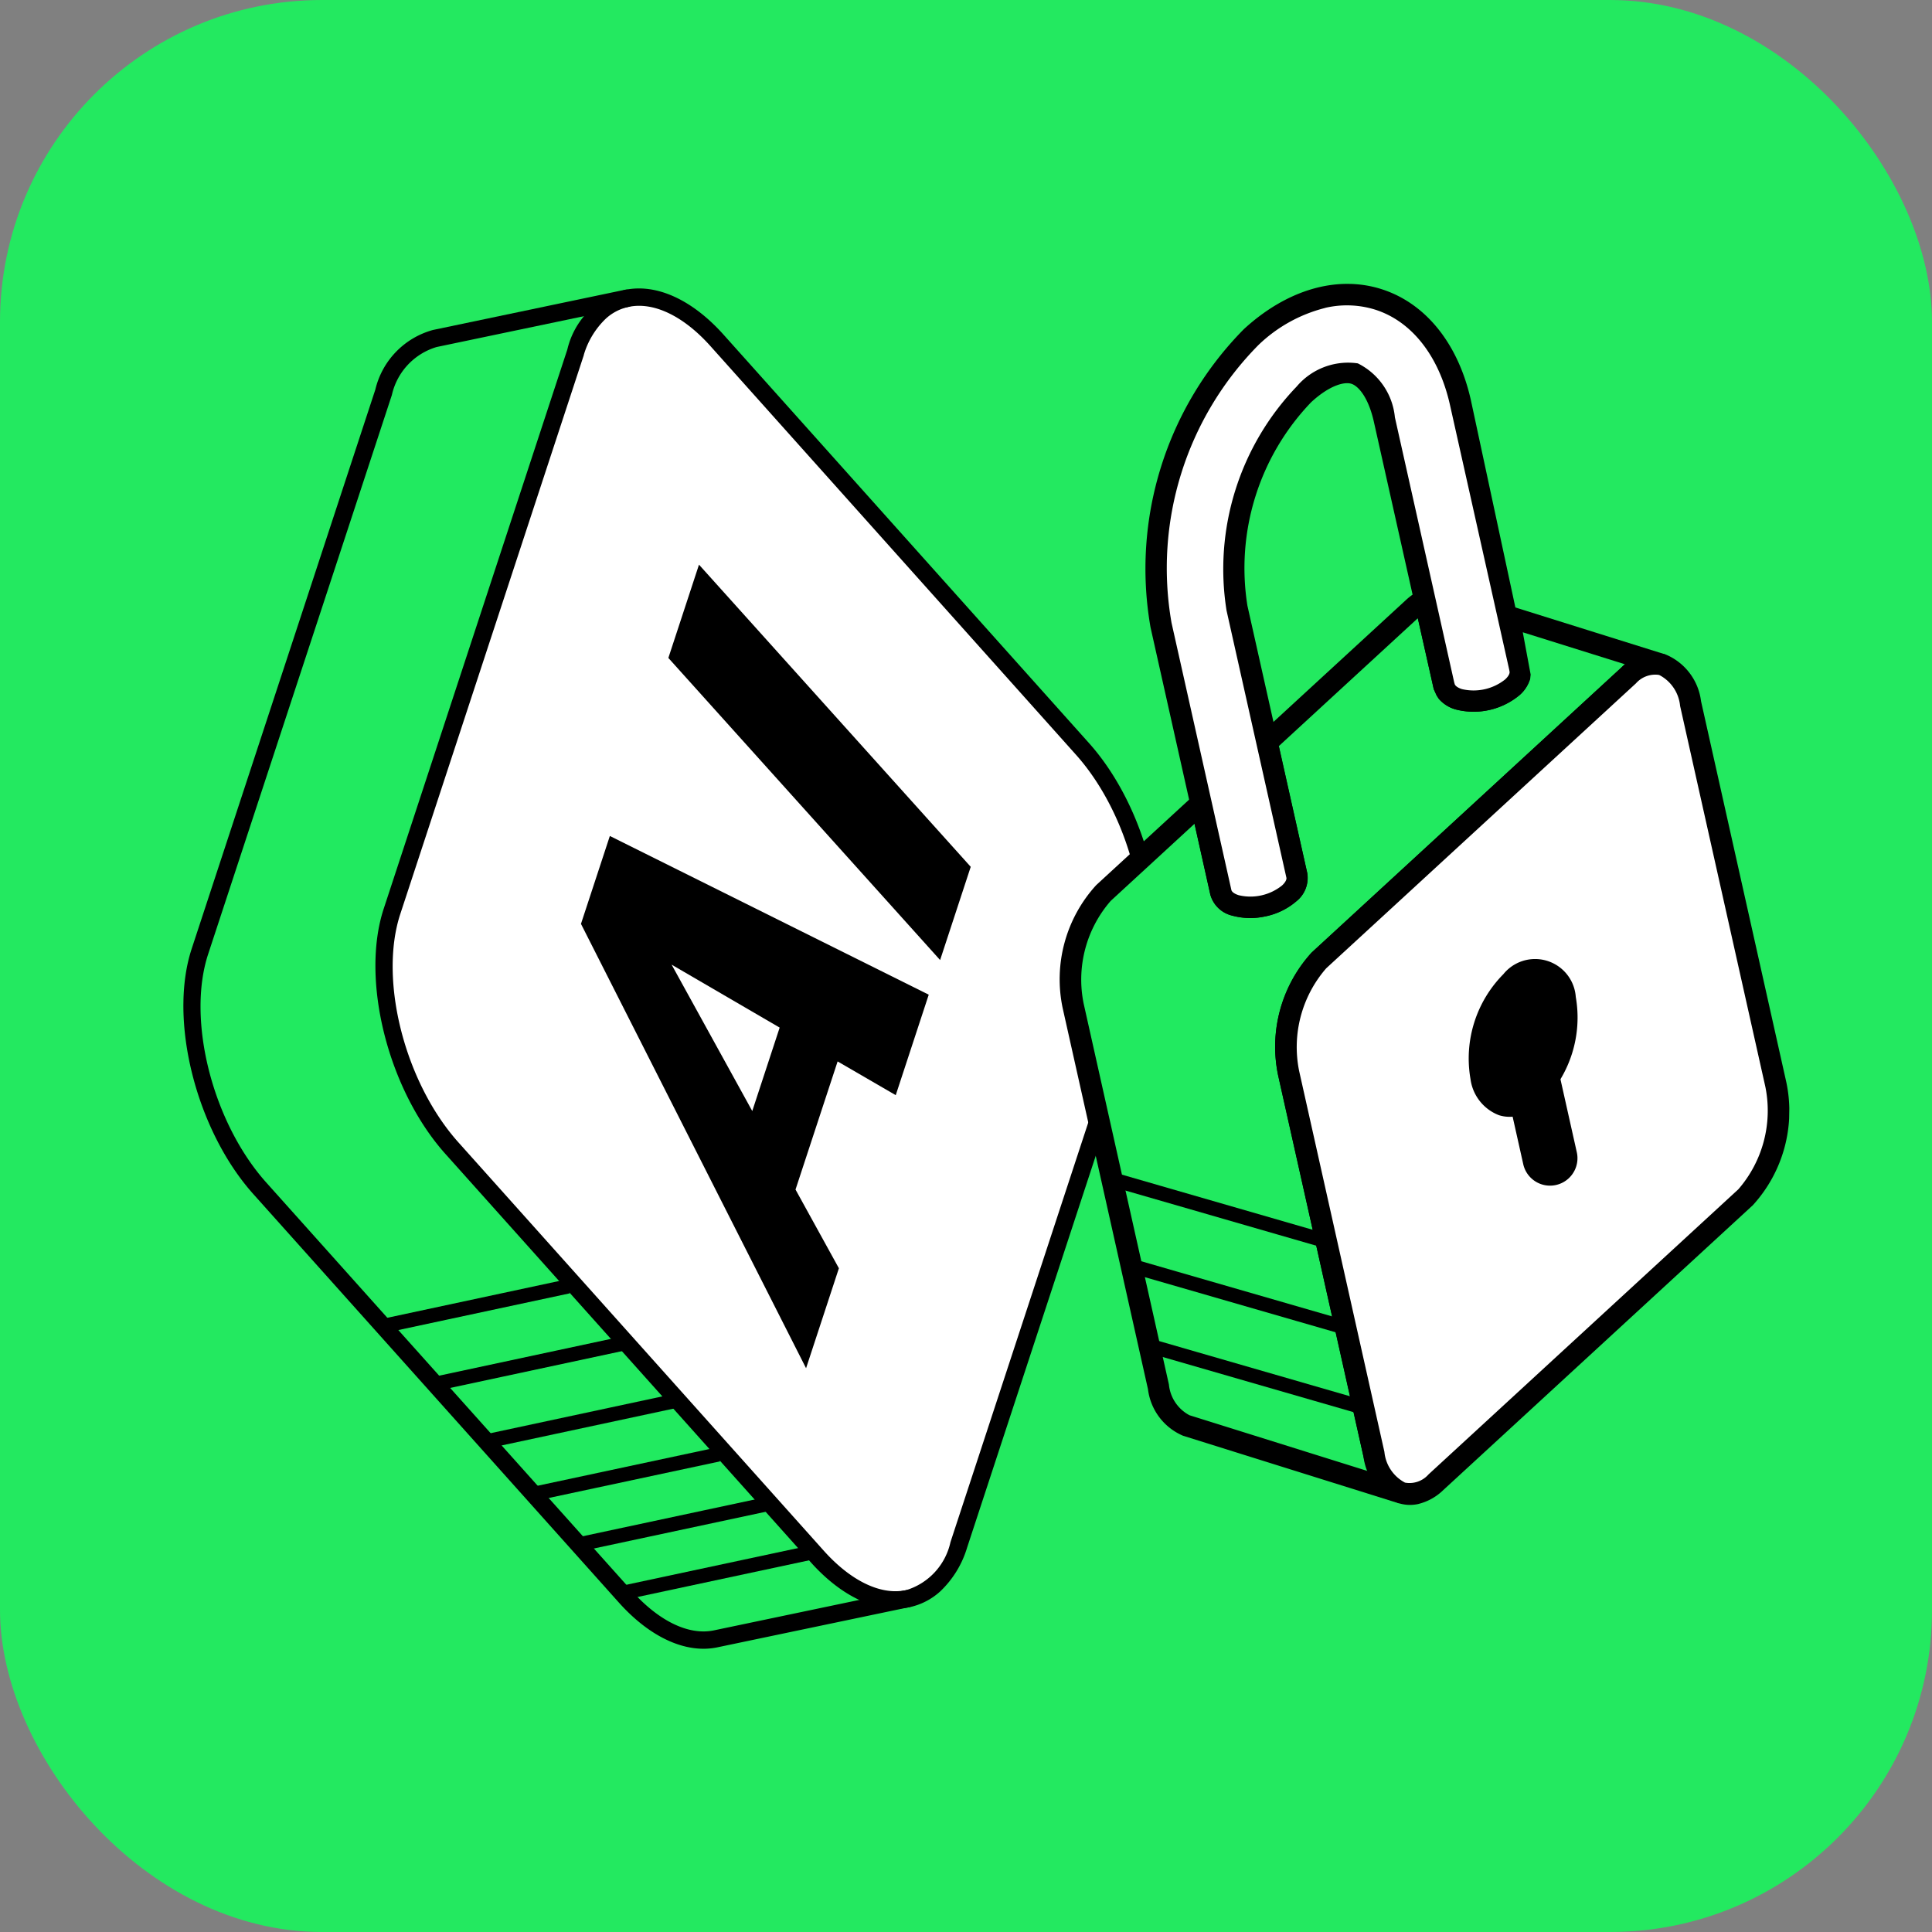
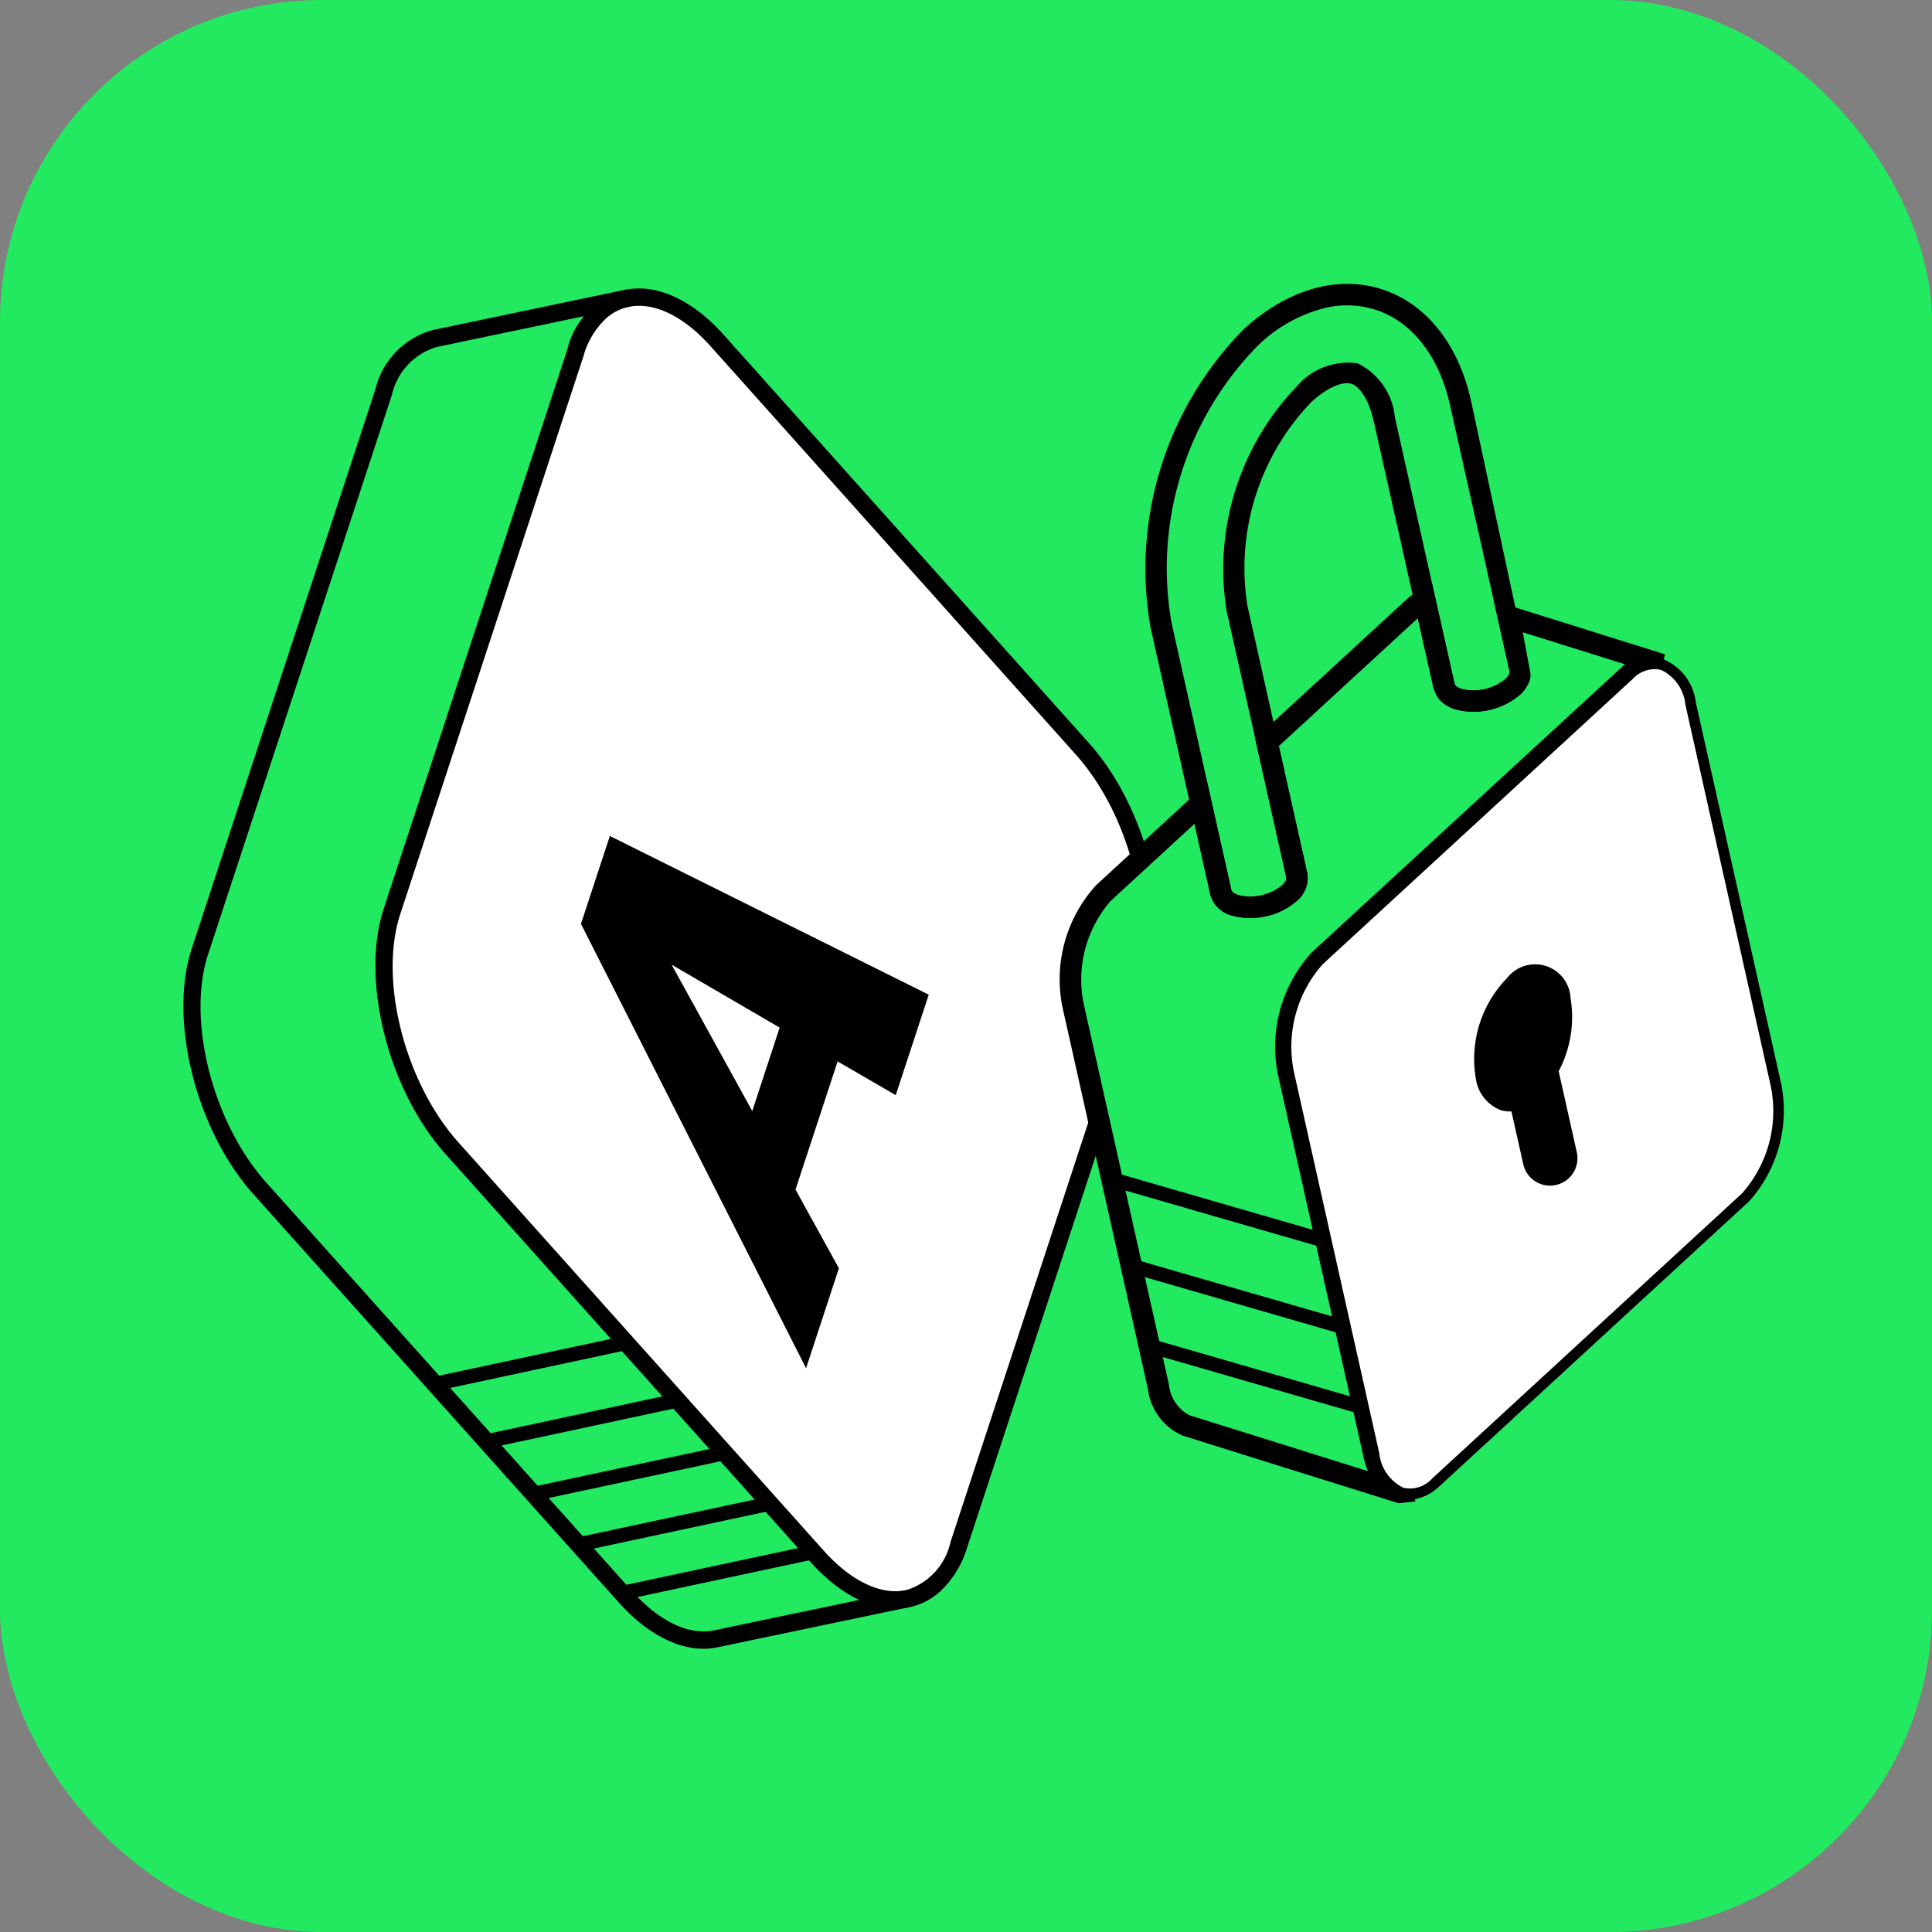
<svg xmlns="http://www.w3.org/2000/svg" width="90" height="90" viewBox="0 0 90 90">
  <rect x="0" y="0" width="90" height="90" fill="#808080" stroke="none" />
  <defs>
    <clipPath id="clip-path">
      <rect id="Rechteck_25722" data-name="Rechteck 25722" width="74.871" height="64.077" fill="none" />
    </clipPath>
    <clipPath id="clip-path-2">
      <path id="Pfad_186168" data-name="Pfad 186168" d="M116.7,120.263l12.9,13.857,7.275-23.493L123.98,96.77Z" transform="translate(-116.705 -96.77)" fill="none" />
    </clipPath>
    <clipPath id="clip-Compliance_Icons_EUAIAct_-_L">
      <rect width="90" height="90" />
    </clipPath>
  </defs>
  <g id="Compliance_Icons_EUAIAct_-_L" data-name="Compliance_Icons_EUAIAct - L" clip-path="url(#clip-Compliance_Icons_EUAIAct_-_L)">
    <rect id="Rechteck_25602" data-name="Rechteck 25602" width="90" height="90" rx="15" fill="#23e960" />
    <g id="Gruppe_94871" data-name="Gruppe 94871" transform="matrix(1, 0.017, -0.017, 1, 9.129, 12.312)">
      <g id="Gruppe_94865" data-name="Gruppe 94865">
        <g id="Gruppe_94864" data-name="Gruppe 94864" clip-path="url(#clip-path)">
          <path id="Pfad_186162" data-name="Pfad 186162" d="M69.621,48.164,86.962,66.9c1.413,1.526,2.913,2.151,4.155,1.91l.083-.018a3.372,3.372,0,0,0,2.344-2.548l8.108-26.184c.994-3.216-.338-8.13-2.978-10.981L81.332,10.342C79.89,8.784,78.354,8.165,77.1,8.453A3.365,3.365,0,0,0,74.753,11L66.645,37.185c-.994,3.212.338,8.13,2.976,10.979" transform="translate(-57.003 -7.207)" fill="#fff" />
          <path id="Pfad_186163" data-name="Pfad 186163" d="M22.543,8.84l-8.911,2.025a3.378,3.378,0,0,0-2.344,2.548L3.178,39.6c-.992,3.214.338,8.13,2.978,10.981L23.5,69.311c1.444,1.56,2.979,2.177,4.238,1.892L36.563,69.2c-1.242.241-2.742-.384-4.155-1.91L15.067,48.555c-2.638-2.85-3.97-7.767-2.976-10.979L20.2,11.392a3.364,3.364,0,0,1,2.344-2.548Z" transform="translate(-2.449 -7.599)" fill="#21ea60" />
          <path id="Pfad_186164" data-name="Pfad 186164" d="M88.836,66.7l-.043.007a.413.413,0,0,1-.051.013c-1.427.277-3.077-.464-4.53-2.033L66.871,45.957c-2.722-2.94-4.1-8.043-3.065-11.375L71.913,8.4a3.769,3.769,0,0,1,2.641-2.823c1.449-.332,3.135.4,4.624,2.009L96.519,26.316c2.722,2.941,4.1,8.044,3.067,11.377L91.479,63.877a4.641,4.641,0,0,1-1.221,2.066,3.074,3.074,0,0,1-1.422.758M72.688,8.638,64.58,34.823c-.955,3.085.34,7.833,2.886,10.584L84.807,64.137c1.257,1.358,2.635,2.01,3.78,1.787l.031,0,.04-.011A3.01,3.01,0,0,0,90.7,63.637l8.108-26.184c.954-3.086-.341-7.835-2.888-10.586L78.583,8.136C77.3,6.746,75.893,6.1,74.733,6.366a2.266,2.266,0,0,0-1.049.563,3.839,3.839,0,0,0-1,1.709" transform="translate(-54.551 -4.725)" />
          <path id="Pfad_186165" data-name="Pfad 186165" d="M34.472,66.994a.406.406,0,0,0-.364-.694L25.2,68.325c-1.161.263-2.564-.383-3.85-1.772L4,47.822c-2.546-2.75-3.841-7.5-2.888-10.586L9.226,11.05a3.019,3.019,0,0,1,2.047-2.272l8.91-2.024A.406.406,0,0,0,20,5.962L11.093,7.986A3.783,3.783,0,0,0,8.452,10.81L.341,37C-.688,40.33.688,45.434,3.409,48.373L20.75,67.1c1.488,1.608,3.174,2.341,4.625,2.012l8.91-2.024a.4.4,0,0,0,.187-.1" transform="translate(0 -5.116)" />
        </g>
      </g>
      <g id="Gruppe_94867" data-name="Gruppe 94867" transform="translate(16.388 13.589)">
        <g id="Gruppe_94866" data-name="Gruppe 94866" clip-path="url(#clip-path-2)">
          <path id="Pfad_186166" data-name="Pfad 186166" d="M139.53,199.962l-3.872-6.754,5.082,2.846Zm-6.849-12.7-1.276,4.119,10.838,20.522,1.45-4.681-2.086-3.638,1.859-6,2.739,1.528,1.457-4.706-14.981-7.141" transform="translate(-129.341 -174.558)" />
-           <path id="Pfad_186167" data-name="Pfad 186167" d="M160.232,96.77l-1.353,4.369L171.78,115l1.353-4.369Z" transform="translate(-152.956 -96.77)" />
        </g>
      </g>
      <g id="Gruppe_94869" data-name="Gruppe 94869">
        <g id="Gruppe_94868" data-name="Gruppe 94868" clip-path="url(#clip-path)">
          <rect id="Rechteck_25723" data-name="Rechteck 25723" width="9.012" height="0.666" transform="translate(20.815 61.217) rotate(-13.037)" />
          <rect id="Rechteck_25724" data-name="Rechteck 25724" width="9.012" height="0.666" transform="translate(18.855 58.967) rotate(-13.037)" />
          <rect id="Rechteck_25725" data-name="Rechteck 25725" width="9.012" height="0.666" transform="translate(16.426 56.717) rotate(-13.037)" />
          <rect id="Rechteck_25726" data-name="Rechteck 25726" width="9.012" height="0.666" transform="matrix(0.974, -0.226, 0.226, 0.974, 14.466, 54.244)" />
          <rect id="Rechteck_25727" data-name="Rechteck 25727" width="9.012" height="0.666" transform="matrix(0.974, -0.226, 0.226, 0.974, 11.923, 51.63)" />
-           <rect id="Rechteck_25728" data-name="Rechteck 25728" width="9.012" height="0.666" transform="matrix(0.974, -0.226, 0.226, 0.974, 9.289, 49.016)" />
          <path id="Pfad_186169" data-name="Pfad 186169" d="M294.262,123.349l4.273,17.675a2.234,2.234,0,0,0,1.328,1.778l10.089,2.972v0a2.234,2.234,0,0,1-1.328-1.778l-4.273-17.673a6.048,6.048,0,0,1,1.32-5.282l14.2-13.52a1.634,1.634,0,0,1,1.537-.528l-7.192-2.118.6,2.469h0a.914.914,0,0,1-.345.814,2.836,2.836,0,0,1-2.492.6.914.914,0,0,1-.679-.567h-.005l-.975-4.034a2.333,2.333,0,0,0-.53.386l-6.7,6.379,1.491,6.165a.9.9,0,0,1-.341.844,2.83,2.83,0,0,1-2.494.6.9.9,0,0,1-.689-.595l-1-4.129-4.468,4.254a6.036,6.036,0,0,0-1.321,5.28" transform="translate(-252.817 -89.534)" fill="#21ea60" />
          <path id="Pfad_186170" data-name="Pfad 186170" d="M307.485,141.828l-.786.1-10.089-2.972a2.715,2.715,0,0,1-1.672-2.14l-4.273-17.675a6.5,6.5,0,0,1,1.463-5.76l5.094-4.85,1.2,4.97c.016.066.115.166.344.233a2.354,2.354,0,0,0,2.008-.485c.174-.165.216-.3.2-.365l-1.558-6.446,6.91-6.578a2.854,2.854,0,0,1,.645-.468l.566-.293,1.124,4.629c.02.067.12.162.341.228a2.358,2.358,0,0,0,2.005-.485c.166-.159.212-.29.2-.358l-.019-.1-.772-3.192,8.023,2.363-.267.963a1.2,1.2,0,0,0-1.067.406l-14.2,13.52a5.593,5.593,0,0,0-1.179,4.8L306,139.55a1.816,1.816,0,0,0,.982,1.416l.278.081Zm-10.828-31.381-3.841,3.657a5.582,5.582,0,0,0-1.18,4.8l4.273,17.675a1.816,1.816,0,0,0,.982,1.416l8.354,2.461a4.386,4.386,0,0,1-.219-.672l-4.273-17.673a6.509,6.509,0,0,1,1.462-5.761l14.2-13.52q.083-.079.169-.15l-4.79-1.411.4,1.964-.018.182a1.618,1.618,0,0,1-.477.777,3.342,3.342,0,0,1-2.978.721,1.619,1.619,0,0,1-.781-.473l-.105-.152-.143-.3-.8-3.289-6.372,6.066,1.423,5.885a1.388,1.388,0,0,1-.483,1.324,3.336,3.336,0,0,1-2.979.72,1.387,1.387,0,0,1-1.033-.957Z" transform="translate(-249.712 -85.182)" />
-           <path id="Pfad_186171" data-name="Pfad 186171" d="M322.168,27.367l1,4.128a.9.9,0,0,0,.689.6,2.83,2.83,0,0,0,2.494-.6.9.9,0,0,0,.341-.844l-3-12.4a11.722,11.722,0,0,1,2.948-10.007,2.731,2.731,0,0,1,2.343-1.008c.617.182,1.148.973,1.425,2.119l3,12.4h.005a.914.914,0,0,0,.679.567,2.837,2.837,0,0,0,2.492-.6.913.913,0,0,0,.345-.814h.005l-3-12.4c-.594-2.456-2.024-4.186-3.925-4.744s-4.039.119-5.871,1.859a15.327,15.327,0,0,0-3.97,13.486Z" transform="translate(-274.94 -3.061)" fill="#fff" />
          <path id="Pfad_186172" data-name="Pfad 186172" d="M322.251,29.511a3.117,3.117,0,0,1-1.578,0,1.388,1.388,0,0,1-1.033-.957l-3-12.4a15.872,15.872,0,0,1,4.112-13.965C322.719.321,325.035-.4,327.11.213s3.632,2.471,4.269,5.106l2.961,12.736.023.178a1.617,1.617,0,0,1-.477.777,3.344,3.344,0,0,1-2.978.721,1.62,1.62,0,0,1-.781-.473l-.105-.152-.143-.3-3-12.4c-.276-1.143-.755-1.661-1.08-1.757s-1.006.081-1.857.891a11.161,11.161,0,0,0-2.807,9.528l3,12.4a1.388,1.388,0,0,1-.483,1.324,3.11,3.11,0,0,1-1.4.722m2.263-28.374a6.893,6.893,0,0,0-3.072,1.777,14.782,14.782,0,0,0-3.829,13.006l3,12.4c.016.066.115.166.344.233a2.353,2.353,0,0,0,2.008-.485c.174-.165.216-.3.2-.365l-3-12.4a12.282,12.282,0,0,1,3.09-10.486,3.138,3.138,0,0,1,2.828-1.126,3.137,3.137,0,0,1,1.769,2.481l2.973,12.3.024.078c.02.067.12.162.341.228a2.358,2.358,0,0,0,2.005-.485c.166-.159.212-.289.2-.358l-.019-.1L330.408,5.554c-.551-2.278-1.856-3.876-3.58-4.382a4.434,4.434,0,0,0-2.314-.035" transform="translate(-271.898 0)" />
          <path id="Pfad_186173" data-name="Pfad 186173" d="M378.892,139.911c-.346-1.432-1.493-1.769-2.56-.754a5.107,5.107,0,0,0-1.306,4.435c.346,1.432,1.491,1.77,2.56.753a5.108,5.108,0,0,0,1.305-4.435m-11.5-1.611,14.2-13.52a1.634,1.634,0,0,1,1.537-.528l.037.011a2.234,2.234,0,0,1,1.328,1.778l4.273,17.675a6.042,6.042,0,0,1-1.321,5.28l-14.2,13.52a1.612,1.612,0,0,1-1.575.517,2.234,2.234,0,0,1-1.328-1.778l-4.273-17.673a6.048,6.048,0,0,1,1.321-5.282" transform="translate(-314.54 -106.77)" fill="#fff" />
-           <path id="Pfad_186174" data-name="Pfad 186174" d="M369.389,160.472a1.772,1.772,0,0,1-.93-.021,2.715,2.715,0,0,1-1.671-2.14l-4.273-17.673a6.509,6.509,0,0,1,1.461-5.761h0l14.2-13.52a2.121,2.121,0,0,1,2.008-.65l.053.015a2.715,2.715,0,0,1,1.672,2.14l4.273,17.675a6.5,6.5,0,0,1-1.462,5.759l-14.2,13.52a2.519,2.519,0,0,1-1.131.655M364.665,135.6h0a5.592,5.592,0,0,0-1.18,4.8l4.273,17.673a1.816,1.816,0,0,0,.982,1.416,1.175,1.175,0,0,0,1.09-.4l14.2-13.52a5.585,5.585,0,0,0,1.18-4.8L380.938,123.1a1.816,1.816,0,0,0-.982-1.416l-.039-.012a1.2,1.2,0,0,0-1.051.411Zm9.04,6.721a1.679,1.679,0,0,1-.879-.017,2.094,2.094,0,0,1-1.353-1.657,5.582,5.582,0,0,1,1.447-4.914,1.9,1.9,0,0,1,3.39,1,5.585,5.585,0,0,1-1.447,4.914,2.6,2.6,0,0,1-1.157.675m.6-6.288a1.62,1.62,0,0,0-.7.425,4.631,4.631,0,0,0-1.164,3.955.928.928,0,0,0,1.73.509,4.634,4.634,0,0,0,1.164-3.955,1.179,1.179,0,0,0-.665-.933.7.7,0,0,0-.363,0" transform="translate(-311.472 -103.709)" />
          <path id="Pfad_186175" data-name="Pfad 186175" d="M431.439,227.053a5.107,5.107,0,0,0-1.305,4.435c.346,1.432,1.491,1.77,2.56.754A5.108,5.108,0,0,0,434,227.807c-.346-1.432-1.493-1.77-2.56-.754" transform="translate(-369.647 -194.666)" />
          <path id="Pfad_186176" data-name="Pfad 186176" d="M370.084,161.743a2.484,2.484,0,0,1-1.5-1.959l-4.273-17.673a6.332,6.332,0,0,1,1.391-5.521l14.2-13.52a1.883,1.883,0,0,1,1.773-.589l.027.009.018,0a2.478,2.478,0,0,1,1.5,1.959l4.273,17.675a6.325,6.325,0,0,1-1.392,5.52l-14.2,13.52a2.273,2.273,0,0,1-1.017.592,1.53,1.53,0,0,1-.8-.016m11.466-38.779a1.408,1.408,0,0,0-1.3.467l-14.2,13.52a5.783,5.783,0,0,0-1.25,5.042l4.273,17.673a2.02,2.02,0,0,0,1.156,1.6,1.39,1.39,0,0,0,1.332-.458l14.2-13.52a5.776,5.776,0,0,0,1.25-5.04l-4.273-17.675a2.016,2.016,0,0,0-1.155-1.6l-.02-.007-.01,0" transform="translate(-313.026 -105.24)" />
          <path id="Pfad_186177" data-name="Pfad 186177" d="M429.555,231.488a1.858,1.858,0,0,1-1.181-1.476,5.39,5.39,0,0,1,1.376-4.674,1.652,1.652,0,0,1,2.975.876,5.394,5.394,0,0,1-1.376,4.674,2.349,2.349,0,0,1-1.043.612,1.433,1.433,0,0,1-.75-.012m.539-5.788a4.837,4.837,0,0,0-1.235,4.195,1.167,1.167,0,0,0,2.145.631,4.841,4.841,0,0,0,1.235-4.195,1.392,1.392,0,0,0-.837-1.114.945.945,0,0,0-.493-.005,1.855,1.855,0,0,0-.814.488" transform="translate(-368.13 -193.131)" />
-           <path id="Pfad_186178" data-name="Pfad 186178" d="M308.454,203.765a.25.25,0,0,0,.012-.482l-10.089-2.972a2.016,2.016,0,0,1-1.156-1.6l-4.273-17.675A5.772,5.772,0,0,1,294.2,176l4.468-4.254a.25.25,0,1,0-.344-.362l-4.468,4.254a6.322,6.322,0,0,0-1.392,5.52l4.273,17.675a2.479,2.479,0,0,0,1.5,1.959l10.088,2.972a.248.248,0,0,0,.129,0" transform="translate(-251.266 -147.257)" />
          <path id="Pfad_186179" data-name="Pfad 186179" d="M356.448,109.821a.247.247,0,0,0,.113-.062l6.7-6.379a2.1,2.1,0,0,1,.473-.345.25.25,0,1,0-.23-.444,2.6,2.6,0,0,0-.587.427l-6.7,6.379a.25.25,0,0,0,.231.424" transform="translate(-306.129 -88.161)" />
          <path id="Pfad_186180" data-name="Pfad 186180" d="M442.974,110.257a.25.25,0,0,0,.012-.483l-7.229-2.129a.25.25,0,0,0-.141.479l7.23,2.13a.249.249,0,0,0,.129,0" transform="translate(-374.291 -92.521)" />
          <path id="Pfad_186181" data-name="Pfad 186181" d="M322.265,30.8a1.134,1.134,0,0,1-.862-.776l-3-12.4A15.6,15.6,0,0,1,322.447,3.9c1.9-1.8,4.127-2.5,6.113-1.918s3.482,2.38,4.1,4.925l3,12.4a.244.244,0,0,1,.006.07,1.183,1.183,0,0,1-.427.985,3.07,3.07,0,0,1-2.735.661,1.182,1.182,0,0,1-.828-.678.255.255,0,0,1-.027-.068l-3-12.4c-.252-1.042-.732-1.784-1.252-1.937a2.554,2.554,0,0,0-2.1.949,11.441,11.441,0,0,0-2.878,9.767l3,12.4A1.133,1.133,0,0,1,325,30.139a3.064,3.064,0,0,1-2.736.662m5.269-25.339c.712.21,1.294,1.048,1.6,2.3l2.985,12.347a.243.243,0,0,1,.014.037.687.687,0,0,0,.509.4A2.6,2.6,0,0,0,334.889,20a.687.687,0,0,0,.272-.587.243.243,0,0,1,0-.038L332.171,7.027c-.572-2.367-1.94-4.031-3.752-4.563s-3.862.122-5.628,1.8a15.055,15.055,0,0,0-3.9,13.246l3,12.4a.677.677,0,0,0,.517.414,2.6,2.6,0,0,0,2.251-.545.676.676,0,0,0,.27-.6l-3-12.4a12,12,0,0,1,3.019-10.246A4.068,4.068,0,0,1,326.7,5.462a1.612,1.612,0,0,1,.838,0" transform="translate(-273.42 -1.531)" />
          <path id="Pfad_186182" data-name="Pfad 186182" d="M437.939,250.73a2.5,2.5,0,0,1-.956.039l1.169,4.836a1.278,1.278,0,0,0,2.484-.6l-1.259-5.207a2.731,2.731,0,0,1-1.439.932" transform="translate(-375.621 -214.721)" />
          <rect id="Rechteck_25729" data-name="Rechteck 25729" width="0.666" height="10.51" transform="translate(45.045 49.895) rotate(-74.853)" />
          <rect id="Rechteck_25730" data-name="Rechteck 25730" width="0.666" height="10.51" transform="translate(44.137 46.187) rotate(-74.853)" />
          <rect id="Rechteck_25731" data-name="Rechteck 25731" width="0.666" height="10.51" transform="translate(43.225 42.185) rotate(-74.853)" />
        </g>
      </g>
    </g>
  </g>
</svg>